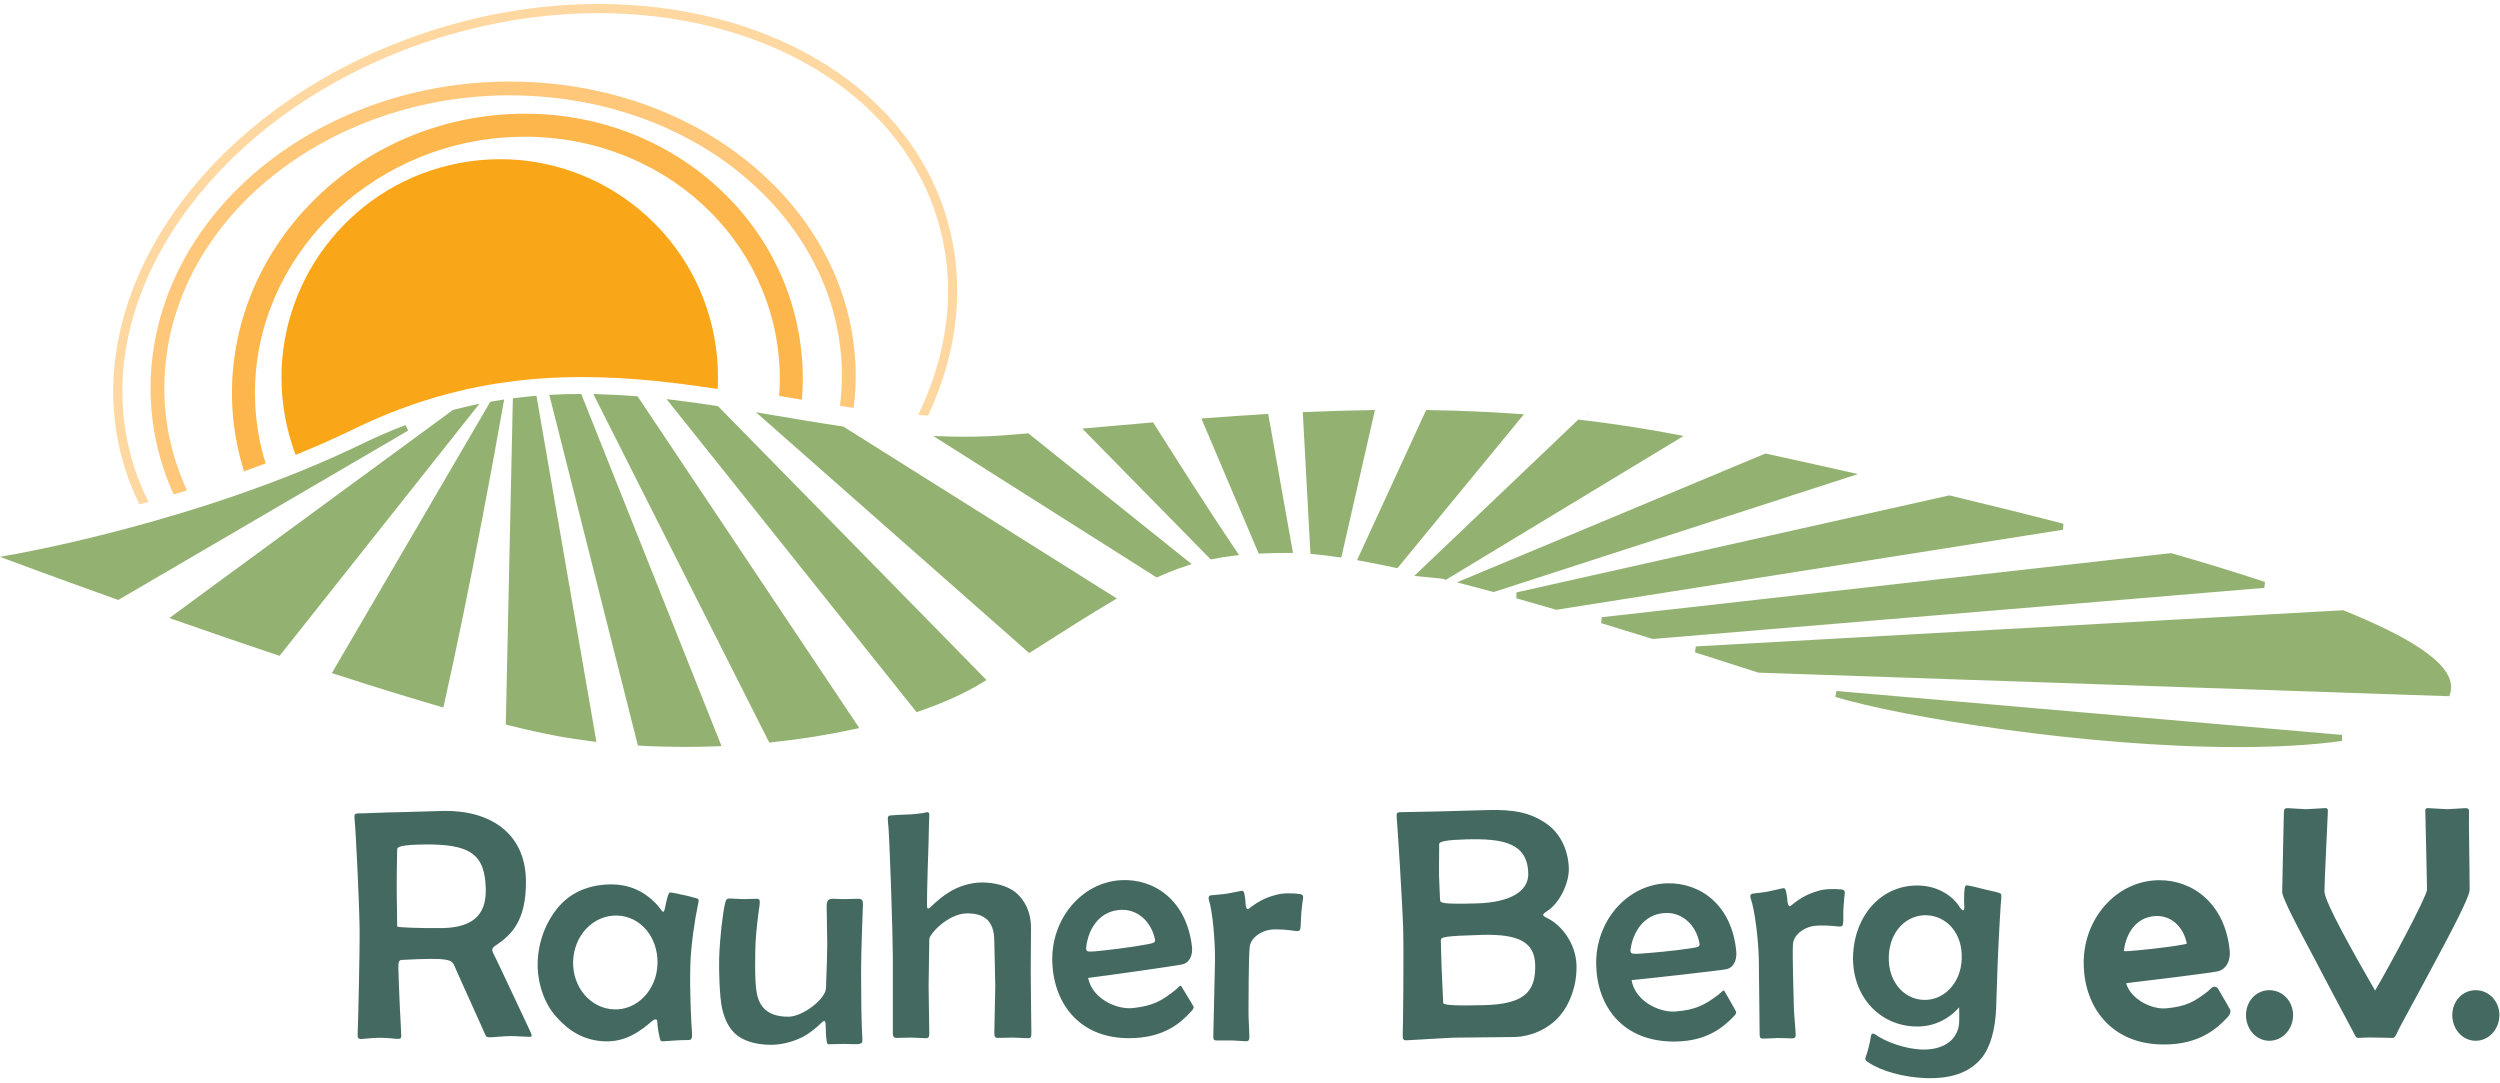
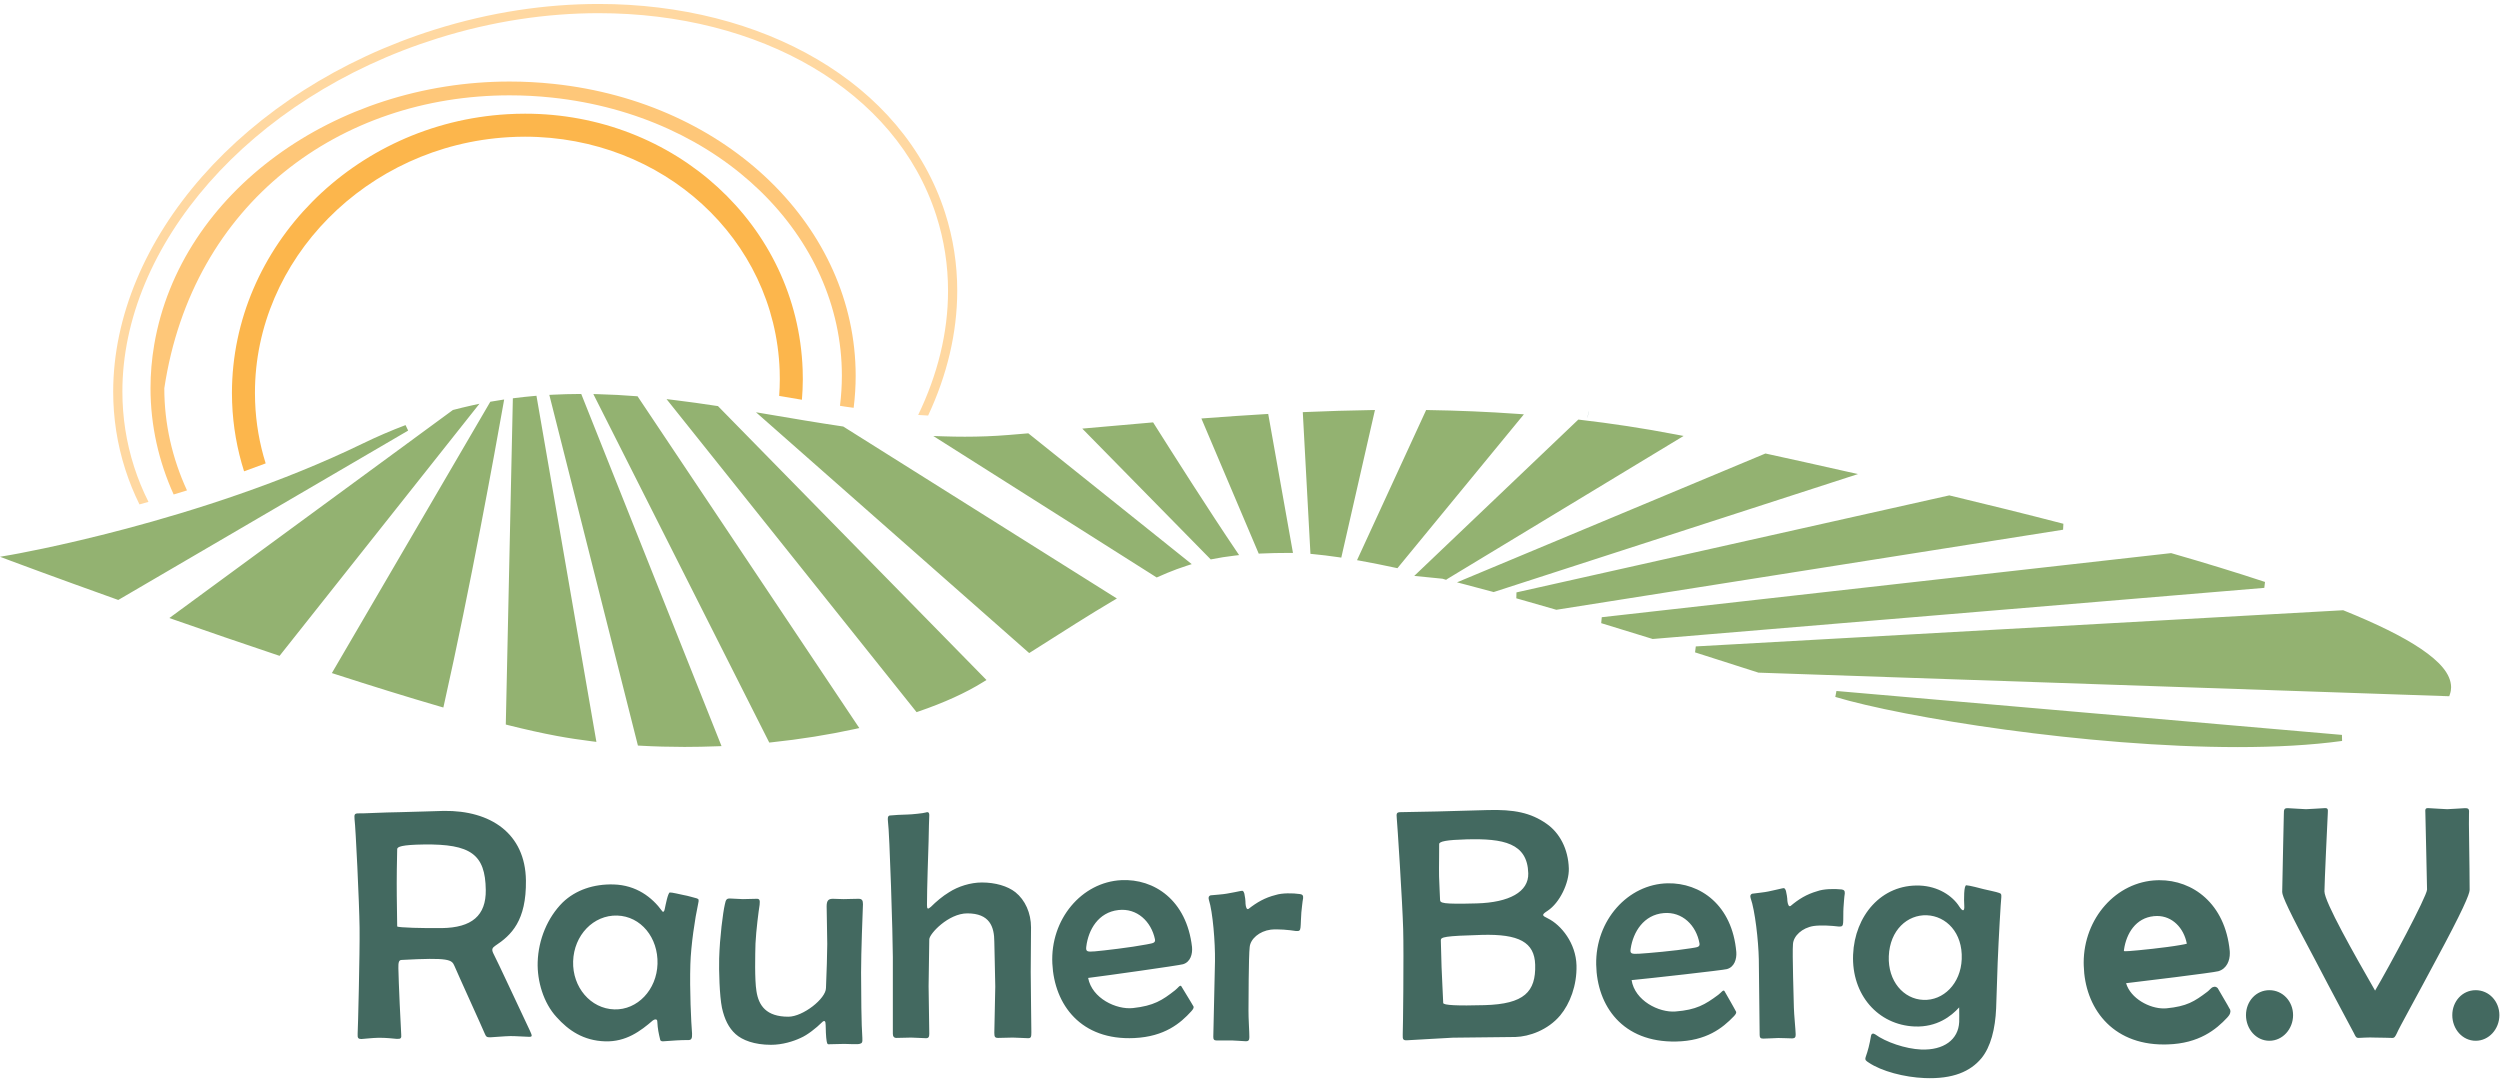
<svg xmlns="http://www.w3.org/2000/svg" width="150" height="65" viewBox="0 0 1711 736" version="1.1" xml:space="preserve" style="fill-rule:evenodd;clip-rule:evenodd;stroke-linejoin:round;stroke-miterlimit:2;">
  <g transform="matrix(1,0,0,1,0,-2.371)">
    <g transform="matrix(4.167,0,0,4.167,0,0)">
-       <path d="M117.291,55.146C114.013,37.993 99.01,26.061 82.162,26.064C79.917,26.061 77.641,26.273 75.356,26.714C58.184,30.015 46.232,45.052 46.23,61.914C46.23,64.145 46.439,66.407 46.875,68.679C47.236,70.567 47.743,72.388 48.373,74.141L48.549,74.631L49.034,74.432C52.164,73.145 55.284,71.764 58.334,70.28C60.789,69.087 63.221,68.047 65.627,67.139C68.373,66.105 71.086,65.249 73.77,64.549C74.767,64.288 75.769,64.042 76.772,63.82C77.946,63.562 79.116,63.332 80.276,63.129C80.758,63.045 81.227,62.968 81.678,62.899C82.561,62.759 83.441,62.634 84.317,62.527C85.346,62.398 86.376,62.285 87.409,62.195C88.511,62.098 89.603,62.025 90.687,61.969C92.173,61.893 93.648,61.856 95.096,61.848C95.284,61.846 95.461,61.846 95.629,61.846C96.541,61.846 97.45,61.858 98.359,61.883C100.484,61.938 102.594,62.053 104.694,62.219C106.818,62.388 108.926,62.603 111.018,62.858C113.134,63.112 115.234,63.41 117.325,63.722L117.877,63.806L117.898,63.246C117.915,62.788 117.923,62.33 117.923,61.87C117.923,59.651 117.722,57.404 117.291,55.146Z" style="fill:rgb(250,166,25);fill-rule:nonzero;" />
-     </g>
+       </g>
    <g transform="matrix(4.167,0,0,4.167,0,0)">
      <path d="M131.83,60.641C130.968,36.831 110.749,18.574 86.233,18.59C85.27,18.59 84.302,18.618 83.329,18.676C58.072,20.15 38.115,40.397 38.094,64.459C38.094,64.977 38.106,65.496 38.124,66.018C38.267,69.961 38.951,73.748 40.087,77.329C41.265,76.908 42.448,76.474 43.634,76.025C42.628,72.807 42.026,69.411 41.9,65.882C41.883,65.404 41.874,64.93 41.874,64.459C41.853,42.562 60.186,23.804 83.549,22.448C84.451,22.396 85.346,22.368 86.233,22.368C108.881,22.385 127.279,39.131 128.054,60.778C128.07,61.254 128.078,61.728 128.078,62.2C128.08,63.122 128.035,64.036 127.973,64.946C129.22,65.157 130.468,65.367 131.709,65.574C131.798,64.458 131.857,63.336 131.858,62.2C131.858,61.685 131.849,61.164 131.83,60.643L131.83,60.641Z" style="fill:rgb(252,182,76);fill-rule:nonzero;" />
    </g>
    <g transform="matrix(4.167,0,0,4.167,0,0)">
-       <path d="M26.987,63.681C26.989,61.439 27.178,59.164 27.569,56.872C31.582,33.164 55.938,15.578 83.69,15.576L83.701,15.576C86.004,15.576 88.33,15.696 90.671,15.946C118.471,18.909 138.286,38.764 138.271,61.616C138.271,63.252 138.167,64.904 137.961,66.569C138.262,66.615 138.566,66.668 138.867,66.712C139.314,66.777 139.76,66.833 140.206,66.897C140.428,65.123 140.538,63.361 140.538,61.616C140.523,37.375 119.629,16.73 90.911,13.692C88.489,13.434 86.084,13.309 83.701,13.309C55.034,13.314 29.642,31.425 25.335,56.491C24.921,58.909 24.72,61.311 24.72,63.681C24.724,69.804 26.064,75.694 28.522,81.133C29.245,80.914 29.974,80.692 30.711,80.462C28.298,75.223 26.984,69.553 26.987,63.681Z" style="fill:rgb(254,199,121);fill-rule:nonzero;" />
+       <path d="M26.987,63.681C31.582,33.164 55.938,15.578 83.69,15.576L83.701,15.576C86.004,15.576 88.33,15.696 90.671,15.946C118.471,18.909 138.286,38.764 138.271,61.616C138.271,63.252 138.167,64.904 137.961,66.569C138.262,66.615 138.566,66.668 138.867,66.712C139.314,66.777 139.76,66.833 140.206,66.897C140.428,65.123 140.538,63.361 140.538,61.616C140.523,37.375 119.629,16.73 90.911,13.692C88.489,13.434 86.084,13.309 83.701,13.309C55.034,13.314 29.642,31.425 25.335,56.491C24.921,58.909 24.72,61.311 24.72,63.681C24.724,69.804 26.064,75.694 28.522,81.133C29.245,80.914 29.974,80.692 30.711,80.462C28.298,75.223 26.984,69.553 26.987,63.681Z" style="fill:rgb(254,199,121);fill-rule:nonzero;" />
    </g>
    <g transform="matrix(4.167,0,0,4.167,0,0)">
      <path d="M155.22,34.858C148.302,13.393 125.146,0.565 98.327,0.569C89.626,0.569 80.527,1.917 71.45,4.762C39.886,14.662 18.615,39.478 18.59,64.241C18.59,68.55 19.238,72.851 20.592,77.059C21.229,79.034 22.005,80.936 22.907,82.762C23.395,82.626 23.888,82.487 24.386,82.346C23.461,80.507 22.671,78.59 22.031,76.597C20.727,72.54 20.102,68.397 20.102,64.241C20.078,40.38 40.81,15.94 71.9,6.206C80.835,3.404 89.782,2.08 98.327,2.081C124.708,2.084 147.158,14.681 153.779,35.319C155.084,39.377 155.708,43.52 155.708,47.675C155.716,54.549 153.991,61.468 150.803,68.07C151.348,68.11 151.892,68.136 152.437,68.168C155.537,61.552 157.213,54.611 157.22,47.675C157.22,43.368 156.572,39.067 155.22,34.858Z" style="fill:rgb(255,216,161);fill-rule:nonzero;" />
    </g>
    <g transform="matrix(4.167,0,0,4.167,0,0)">
      <path d="M406.614,162.547C404.434,162.547 402.771,164.363 402.771,166.647C402.771,168.93 404.434,170.856 406.614,170.856C408.793,170.856 410.505,168.93 410.505,166.647C410.505,164.363 408.793,162.547 406.614,162.547ZM405.514,133.645C405.566,132.82 405.514,132.652 404.856,132.652C404.521,132.652 402.476,132.82 401.932,132.82C401.384,132.82 399.237,132.652 398.959,132.652C398.349,132.602 398.295,132.764 398.349,133.485C398.349,134.029 398.625,144.992 398.625,146.035C398.566,147.195 392.458,158.596 390.09,162.619C386.675,156.666 381.772,148.024 381.772,146.317C381.772,145.1 382.271,134.469 382.324,133.485C382.38,132.764 382.324,132.602 381.721,132.652C381.443,132.652 379.291,132.82 378.745,132.82C378.192,132.82 376.157,132.652 375.761,132.652C375.165,132.652 375.104,132.82 375.104,133.645C375.104,134.195 374.89,142.678 374.835,146.422C374.835,147.084 375.88,149.451 380.233,157.553C383.094,163.059 386.399,169.17 386.616,169.611C386.893,170.164 386.947,170.387 387.395,170.387C387.667,170.387 388.993,170.272 390.09,170.332C391.194,170.332 392.516,170.387 392.788,170.387C393.289,170.442 393.397,170.164 393.673,169.611C393.944,168.899 397.142,163.166 400.063,157.658C404.521,149.401 405.62,146.754 405.62,146.094C405.62,142.24 405.451,134.195 405.514,133.645ZM372.729,162.547C370.551,162.547 368.887,164.363 368.887,166.647C368.887,168.93 370.551,170.856 372.729,170.856C374.907,170.856 376.622,168.93 376.622,166.647C376.622,164.363 374.907,162.547 372.729,162.547ZM348.827,156.127L348.831,156.127C348.831,156.069 348.838,155.978 348.858,155.862C349.231,153.261 350.774,150.668 353.778,150.389L353.731,149.893L353.789,150.389C353.95,150.37 354.116,150.362 354.284,150.362C356.778,150.36 358.663,152.303 359.166,154.884C359.168,154.893 359.169,154.902 359.17,154.912C359.169,154.912 359.167,154.912 359.166,154.913C359.034,154.976 358.627,155.03 358.124,155.129C355.697,155.565 351.087,156.027 349.706,156.122C349.465,156.135 349.266,156.146 349.112,156.146C348.982,156.146 348.886,156.14 348.827,156.127ZM365.314,164.053C365.119,163.726 364.386,162.481 364.304,162.318L364.276,162.265L364.239,162.221C364.141,162.091 363.921,161.971 363.731,161.98C363.289,162.024 363.185,162.234 363.015,162.367C362.862,162.521 362.707,162.68 362.541,162.804C360.403,164.417 359.168,165.201 355.822,165.528C355.687,165.539 355.542,165.545 355.395,165.545C353.047,165.561 349.945,163.931 349.193,161.399C350.886,161.208 354.21,160.802 357.313,160.407C360.798,159.958 363.848,159.567 364.346,159.432L364.346,159.433C365.761,159.016 366.245,157.63 366.232,156.475C366.234,156.351 366.229,156.23 366.22,156.111C365.466,148.286 360.113,144.461 354.663,144.485C354.535,144.485 354.407,144.486 354.277,144.492C347.578,144.715 342.23,150.745 342.23,158.034C342.23,158.198 342.234,158.361 342.241,158.525C342.417,165.334 346.771,171.465 355.363,171.465L355.416,171.465C355.621,171.465 355.827,171.461 356.038,171.454C361.164,171.3 363.973,169.021 365.81,167.044C366.053,166.757 366.306,166.508 366.335,166.031C366.338,165.876 366.283,165.686 366.166,165.545C366.132,165.503 365.608,164.493 365.314,164.053ZM315.902,164.141C312.634,164.014 310.055,161.053 310.222,156.953C310.4,152.649 313.306,150.117 316.472,150.242C319.637,150.373 322.376,153.084 322.199,157.444C322.041,161.492 319.17,164.281 315.902,164.141ZM328.36,146.578C327.953,146.404 326.254,146.078 325.787,145.951C325.332,145.83 323.476,145.336 322.955,145.317C322.542,145.303 322.551,147.639 322.618,148.682C322.675,149.619 322.363,149.658 321.828,148.854C320.659,146.99 318.276,145.49 315.321,145.365C308.995,145.11 304.62,150.334 304.357,156.715C304.088,163.303 308.459,168.264 314.468,168.51C318.11,168.654 320.469,166.832 321.778,165.375C321.79,166.309 321.807,167.246 321.784,167.77C321.657,170.67 319.245,172.444 315.517,172.291C312.972,172.188 309.7,171.065 307.98,169.799C307.623,169.574 307.36,169.668 307.294,170.084C307.226,170.547 307.029,171.473 306.91,171.936C306.783,172.401 306.602,173.065 306.425,173.524C306.253,174.039 306.504,174.156 306.91,174.432C309.028,175.865 312.784,176.85 316.102,176.981C320.771,177.174 323.631,175.887 325.429,173.731C326.961,171.875 327.71,168.893 327.852,165.518C327.923,163.651 328.044,159.449 328.103,158.049C328.261,154.11 328.614,147.99 328.702,147.27C328.714,146.852 328.722,146.695 328.36,146.578ZM302.456,146C301.262,145.869 299.497,145.904 298.463,146.291C296.713,146.791 295.425,147.596 294.104,148.707C293.79,148.924 293.624,148.408 293.566,147.889C293.558,147.367 293.43,146.647 293.327,146.229C293.155,145.819 293.108,145.719 292.687,145.83C292.384,145.891 291.036,146.223 290.423,146.338C289.953,146.455 288.19,146.641 287.78,146.703C287.471,146.815 287.422,147.076 287.533,147.438C288.244,149.445 288.809,154.373 288.873,157.486C288.887,158.266 288.999,169.27 289.01,169.891C289.017,170.309 289.129,170.508 289.596,170.502C290.53,170.49 291.411,170.412 292.084,170.402C292.758,170.389 293.798,170.473 294.373,170.467C294.833,170.449 294.937,170.244 294.927,169.777C294.916,169.1 294.654,166.51 294.631,165.416C294.615,164.33 294.351,156.444 294.483,154.986C294.561,153.633 295.986,152.309 297.853,152.01C299.045,151.834 300.86,151.953 301.958,152.09C302.527,152.129 302.68,152.024 302.721,151.5C302.769,151.139 302.732,149.578 302.78,149.004C302.819,148.545 302.895,147.184 302.992,146.67C303.033,146.199 302.824,146.049 302.456,146ZM277.688,155.666C275.205,156.076 270.592,156.483 269.193,156.561C267.897,156.633 267.686,156.535 267.832,155.701C268.242,152.996 269.956,150.158 273.269,149.885C276.323,149.623 278.604,151.912 279.129,154.863C279.243,155.531 278.621,155.496 277.688,155.666ZM285.178,156.301C284.514,148.529 279.243,144.893 273.906,144.992C267.361,145.121 262.021,151.09 262.163,158.358C262.293,165.156 266.513,171.151 275.284,170.979C280.269,170.887 282.926,168.76 284.762,166.846C285.066,166.535 285.265,166.221 285.103,166.014C285.002,165.863 284.514,164.885 284.247,164.469C284.03,164.115 283.334,162.883 283.223,162.678C283.011,162.42 282.712,162.945 282.2,163.319C280.048,164.916 278.615,165.776 275.189,166.047C272.446,166.258 268.505,164.26 267.978,160.895C270.78,160.629 283.111,159.252 283.626,159.086C284.863,158.75 285.254,157.444 285.178,156.301ZM243.836,165.004C239.403,165.129 237.047,165.027 237.038,164.647C236.995,163.166 236.817,160.492 236.766,158.736C236.732,157.703 236.683,155.733 236.646,154.365C236.633,153.82 237.174,153.643 243.354,153.467C249.474,153.295 252.033,154.656 252.142,158.373C252.266,162.809 250.346,164.826 243.836,165.004ZM236.355,143.863C236.319,142.438 236.396,139.319 236.373,138.557C236.366,138.113 237.609,137.863 240.841,137.777C246.917,137.608 250.878,138.375 251.006,143.356C251.091,146.414 247.86,148.145 242.549,148.293C236.814,148.449 236.532,148.236 236.519,147.692C236.492,146.815 236.396,145.279 236.355,143.863ZM254.226,150.76C253.279,150.291 253.116,150.192 254.19,149.5C256.177,148.192 257.732,144.914 257.668,142.567C257.577,139.34 256.144,136.695 254.014,135.215C251.394,133.377 248.645,132.85 244.381,132.963C244.045,132.975 236.498,133.182 236.007,133.195C235.511,133.209 230.427,133.295 230.04,133.309C229.387,133.322 229.328,133.49 229.409,134.307C229.479,134.856 230.343,148.192 230.461,152.508C230.581,156.613 230.431,169.32 230.388,169.86C230.356,170.637 230.47,170.795 231.072,170.776C231.407,170.768 237.901,170.373 238.618,170.35C239.274,170.338 248.304,170.252 248.907,170.235C251.152,170.172 254.234,169.1 256.252,166.69C257.838,164.783 259.015,161.793 258.928,158.461C258.829,154.85 256.444,151.852 254.226,150.76ZM213.517,146.762C212.325,146.586 210.563,146.569 209.517,146.912C207.748,147.354 206.442,148.119 205.072,149.188C204.759,149.393 204.606,148.867 204.569,148.352C204.572,147.832 204.48,147.1 204.375,146.686C204.231,146.266 204.179,146.164 203.756,146.256C203.449,146.315 202.091,146.604 201.47,146.695C201.001,146.797 199.234,146.926 198.817,146.969C198.507,147.076 198.445,147.33 198.547,147.697C199.194,149.731 199.596,154.668 199.553,157.781C199.54,158.563 199.285,169.565 199.276,170.188C199.273,170.604 199.37,170.809 199.841,170.811C200.773,170.826 201.659,170.791 202.336,170.803C203.009,170.809 204.045,170.926 204.611,170.934C205.08,170.942 205.192,170.736 205.197,170.266C205.21,169.588 205.037,166.994 205.055,165.906C205.065,164.813 205.069,156.924 205.251,155.473C205.367,154.131 206.838,152.848 208.71,152.606C209.914,152.477 211.726,152.652 212.809,152.824C213.384,152.879 213.543,152.779 213.598,152.268C213.654,151.908 213.675,150.35 213.738,149.774C213.796,149.307 213.914,147.961 214.027,147.444C214.084,146.979 213.886,146.815 213.517,146.762ZM178.419,155.36C178.755,152.635 180.382,149.754 183.691,149.385C186.74,149.029 189.083,151.258 189.695,154.188C189.825,154.863 189.206,154.836 188.278,155.039C185.807,155.518 181.205,156.053 179.813,156.172C178.512,156.283 178.304,156.192 178.419,155.36ZM195.083,163.649C194.858,163.297 194.126,162.08 194.01,161.883C193.793,161.633 193.503,162.166 193.003,162.555C190.902,164.209 189.487,165.115 186.077,165.485C183.334,165.776 179.35,163.887 178.719,160.535C181.509,160.194 193.796,158.461 194.309,158.283C195.536,157.912 195.887,156.596 195.781,155.453C194.89,147.703 189.522,144.219 184.185,144.475C177.65,144.791 172.489,150.914 172.839,158.168C173.163,164.963 177.552,170.834 186.315,170.41C191.292,170.172 193.89,167.969 195.66,166.014C195.962,165.686 196.152,165.367 195.99,165.164C195.876,165.014 195.364,164.051 195.083,163.649ZM169.338,152.233C169.338,149.881 168.375,147.74 166.776,146.459C165.495,145.445 163.466,144.858 161.275,144.858C159.409,144.858 157.376,145.496 155.881,146.459C154.815,147.1 153.746,148.008 152.893,148.86C152.356,149.342 152.249,149.186 152.249,148.545C152.249,145.709 152.462,139.895 152.515,138.076C152.515,136.58 152.627,134.123 152.627,133.803C152.627,133.322 152.412,133.219 151.983,133.377C151.712,133.485 149.631,133.697 149.044,133.697C148.457,133.697 146.483,133.803 146.106,133.86C145.789,133.965 145.789,134.289 145.839,134.817C146.106,136.58 146.643,153.885 146.643,157.084L146.643,169.69C146.643,170.117 146.803,170.387 147.229,170.387C148.084,170.387 149.044,170.332 149.631,170.332C150.224,170.332 151.556,170.434 152.092,170.434C152.515,170.434 152.627,170.223 152.627,169.69C152.627,169.002 152.515,163.018 152.515,161.893C152.515,160.774 152.627,155.057 152.627,154.203C152.627,153.295 155.776,149.932 158.872,149.932C162.555,149.932 163.31,152.117 163.31,154.633C163.31,155.268 163.466,160.932 163.466,161.945C163.466,162.957 163.31,168.735 163.31,169.526C163.31,170.223 163.41,170.387 163.948,170.387C164.37,170.387 165.866,170.332 166.351,170.332C166.988,170.332 168.375,170.434 168.856,170.434C169.338,170.434 169.394,170.223 169.394,169.471C169.394,168.893 169.289,161.414 169.289,159.543C169.289,157.676 169.338,154.152 169.338,152.233ZM141.012,147.537C140.176,147.537 139.142,147.59 138.568,147.59C137.997,147.59 137.218,147.537 136.801,147.537C136.076,147.537 135.769,147.805 135.769,148.787C135.769,149.514 135.87,153.82 135.87,154.963C135.87,156.053 135.769,159.996 135.661,162.184C135.661,163.944 131.872,166.904 129.483,166.904C125.85,166.904 124.603,165.084 124.24,162.699C123.93,160.779 124.035,156.676 124.084,154.863C124.188,152.68 124.603,149.514 124.762,148.529C124.861,147.697 124.708,147.537 124.292,147.537C123.983,147.537 122.529,147.59 122.008,147.59C121.489,147.59 120.295,147.488 119.881,147.488C119.362,147.488 119.206,147.643 119.047,148.473C118.738,149.82 118.217,153.82 118.117,157.35C118.063,159.221 118.169,163.477 118.578,165.449C118.995,167.322 119.674,168.725 120.812,169.756C121.903,170.744 123.879,171.52 126.63,171.52C128.498,171.52 130.315,170.951 131.509,170.385C132.604,169.914 134.052,168.772 134.986,167.844C135.401,167.424 135.608,167.576 135.608,168.26C135.608,168.772 135.661,170.332 135.769,170.899C135.87,171.424 135.924,171.473 136.335,171.424C136.651,171.424 138.158,171.371 138.672,171.371C139.142,171.371 140.853,171.473 141.164,171.371C141.579,171.264 141.684,171.166 141.635,170.385C141.477,168.41 141.426,162.752 141.426,159.639C141.426,156.258 141.684,149.82 141.735,148.422C141.735,147.805 141.579,147.537 141.012,147.537ZM100.903,165.703C97.011,165.59 94.004,162.067 94.132,157.813C94.262,153.502 97.481,150.176 101.373,150.291C105.265,150.406 108.118,153.922 107.991,158.231C107.862,162.488 104.691,165.82 100.903,165.703ZM114.444,147.467C114.186,147.408 112.85,147.006 112.328,146.934C111.759,146.815 110.266,146.459 110.006,146.5C109.69,146.596 109.318,148.563 109.198,149.127C109.13,149.645 108.92,149.795 108.769,149.578C107.075,147.246 104.485,145.297 100.798,145.182C97.529,145.086 94.54,146.084 92.402,148.151C89.935,150.619 88.424,154.209 88.309,157.947C88.217,161.061 89.252,164.625 91.411,166.969C93.375,169.16 95.814,170.84 99.393,170.951C102.821,171.055 105.212,169.26 107.239,167.506C107.452,167.356 107.977,167.162 107.96,167.735C108.027,168.928 108.161,169.563 108.438,170.707C108.482,170.922 108.793,170.979 109.057,170.934C109.475,170.899 110.513,170.826 111.086,170.795C111.711,170.758 112.54,170.727 113.007,170.742C113.578,170.762 113.695,170.449 113.666,169.676C113.514,167.799 113.256,162.547 113.388,158.291C113.481,155.178 114.136,150.781 114.674,148.307C114.797,147.74 114.802,147.584 114.444,147.467ZM72.555,152.35C69.738,152.383 65.238,152.283 65.236,152.067C65.23,151.412 65.183,148.32 65.168,147.027C65.139,144.649 65.192,140.516 65.236,139.385C65.232,139.004 65.928,138.666 69.611,138.617C77.307,138.52 79.712,140.227 79.785,146.078C79.844,150.303 77.485,152.287 72.555,152.35ZM81.008,156.467C80.731,155.877 80.833,155.604 81.319,155.268C84.003,153.502 86.461,151.139 86.38,144.526C86.281,136.776 80.54,133.006 72.906,133.102C71.765,133.117 67.593,133.283 65.697,133.309C62.937,133.34 59.465,133.549 58.872,133.508C58.222,133.516 58.168,133.674 58.232,134.483C58.412,135.836 59.002,148.026 59.058,152.305C59.111,156.373 58.789,169.11 58.742,169.654C58.7,170.41 58.806,170.57 59.407,170.565C59.731,170.557 61.082,170.385 62.166,170.365C63.357,170.35 64.658,170.496 65.149,170.543C65.854,170.586 65.962,170.422 65.895,169.777C65.834,169.02 65.457,160.951 65.43,158.947C65.419,158.076 65.471,157.588 65.958,157.58C73.808,157.156 74.191,157.527 74.637,158.559C75.202,159.904 79.328,168.949 79.606,169.654C79.829,170.194 79.943,170.301 80.535,170.287C80.863,170.283 82.918,170.1 83.839,170.084C84.65,170.076 86.553,170.213 86.931,170.209C87.468,170.199 87.414,170.035 87.022,169.176C85.965,166.969 81.615,157.594 81.008,156.467Z" style="fill:rgb(67,105,96);fill-rule:nonzero;" />
    </g>
    <g transform="matrix(4.167,0,0,4.167,0,0)">
      <path d="M260.837,67.99L260.854,67.994L260.837,67.99Z" style="fill:rgb(114,152,151);fill-rule:nonzero;" />
    </g>
    <g transform="matrix(4.167,0,0,4.167,0,0)">
      <path d="M260.836,67.991L260.721,68.477L260.836,67.991ZM260.836,67.991L260.721,68.477L260.836,67.991ZM260.721,68.477L260.95,67.504L260.967,67.506L260.738,68.481L260.721,68.477Z" style="fill:rgb(114,152,151);fill-rule:nonzero;" />
    </g>
    <g transform="matrix(4.167,0,0,4.167,0,0)">
      <path d="M301.623,113.406L301.436,114.383C312.532,117.73 342.741,122.618 367.548,122.623C373.714,122.621 379.544,122.319 384.672,121.612L384.647,120.618L301.623,113.406ZM77.373,66.531C76.409,66.744 75.442,66.983 74.474,67.234L74.381,67.259L74.305,67.315L27.814,101.423L28.708,101.736C34.004,103.591 39.738,105.566 45.585,107.523L45.918,107.634L78.746,66.228L77.373,66.531ZM117.921,66.616L117.756,66.591C115.408,66.234 113.052,65.9 110.685,65.615L109.474,65.469L150.542,116.882L150.875,116.767C155,115.352 158.61,113.728 161.491,111.929L162.019,111.599L161.583,111.155L117.921,66.616ZM104.475,64.988C102.423,64.825 100.36,64.713 98.288,64.66L97.451,64.637L97.827,65.384L126.346,121.877L126.688,121.842C131.472,121.338 136.092,120.597 140.417,119.653L141.135,119.496L104.716,65.006L104.475,64.988ZM95.125,64.626C93.7,64.632 92.269,64.669 90.83,64.743L90.221,64.775L90.372,65.365L104.773,122.37L105.14,122.391C107.564,122.527 109.999,122.591 112.43,122.593C114.225,122.591 116.015,122.554 117.798,122.487L118.506,122.461L95.465,64.624L95.125,64.626ZM87.654,64.962C86.659,65.049 85.662,65.156 84.662,65.282L84.233,65.336L84.223,65.767L83.073,118.916L83.461,119.016C86.39,119.748 89.07,120.347 91.417,120.782C93.345,121.142 95.306,121.435 97.284,121.681L97.955,121.765L88.11,64.921L87.654,64.962ZM80.757,65.863L80.528,65.904L80.411,66.104L54.508,110.464L55.1,110.657C61.015,112.569 66.859,114.386 72.306,115.972L72.817,116.12L72.935,115.601C77.261,96.325 81.282,74.123 82.682,66.222L82.804,65.531L82.113,65.642C81.663,65.712 81.211,65.784 80.757,65.863ZM66.608,69.737C64.279,70.614 61.929,71.623 59.549,72.778C46.29,79.221 31.847,83.793 20.727,86.751C9.604,89.709 1.832,91.045 1.815,91.049L0,91.362L1.724,92.01C1.724,92.012 8.814,94.664 19.208,98.378L19.426,98.456L67.036,70.637L66.608,69.737ZM338.896,85.941C332.624,84.315 326.341,82.76 320.273,81.309L320.16,81.281L320.048,81.306L249.069,97.214L249.044,98.184C251.189,98.788 253.351,99.407 255.513,100.038L255.619,100.069L338.848,86.919L338.896,85.941ZM303.371,77.38C298.537,76.285 294.063,75.297 290.116,74.435L289.96,74.402L289.814,74.463L239.302,95.562L240.735,95.937C242.2,96.316 243.683,96.713 245.177,97.119L245.32,97.159L305.159,77.779L303.371,77.38ZM372.011,95.497C367.203,93.907 362.043,92.332 356.688,90.79L356.589,90.76L356.494,90.773L263.077,101.29L262.987,102.266C265.815,103.121 268.613,103.986 271.347,104.837L271.441,104.866L371.896,96.47L372.011,95.497ZM275.239,71.276C269.923,70.254 264.664,69.46 259.461,68.857L259.229,68.83L259.058,68.991L232.28,94.506L236.908,94.967L237.277,95.078L237.513,95.148L237.713,95.005L237.729,94.995L276.52,71.519L275.239,71.276ZM397.638,106.492C394.57,104.419 390.221,102.31 384.953,100.185L384.85,100.143L384.738,100.15L278.522,106.086L278.4,107.064C282.08,108.23 285.563,109.348 288.75,110.373L288.815,110.394L402.27,114.27L402.388,113.918C402.516,113.543 402.577,113.16 402.577,112.777C402.547,110.59 400.687,108.567 397.638,106.492ZM249.32,67.899C244.352,67.542 239.432,67.343 234.562,67.267L234.232,67.26L234.099,67.556L222.882,91.922L223.519,92.039C225.334,92.366 227.239,92.749 229.22,93.174L229.518,93.238L250.286,67.967L249.32,67.899ZM225.189,67.27C221.592,67.324 218.023,67.435 214.479,67.589L213.974,67.612L214.001,68.117L215.231,90.884L215.662,90.924C216.965,91.046 218.361,91.216 219.838,91.433L220.297,91.501L225.824,67.26L225.189,67.27ZM207.853,67.931C204.552,68.127 201.272,68.351 198.013,68.598L197.318,68.651L197.589,69.291L206.735,90.846L207.083,90.83C208.546,90.762 210.094,90.729 211.764,90.729L212.36,90.729L208.295,67.904L207.853,67.931ZM189.553,69.548L189.391,69.291L189.088,69.317C185.639,69.611 182.214,69.916 178.808,70.218L177.757,70.313L178.497,71.066L198.856,91.799L199.122,91.748C200.267,91.517 201.454,91.33 202.698,91.184L203.515,91.088L203.054,90.407C198.593,83.815 192.459,74.157 189.553,69.548ZM168.695,71.105C167.67,71.192 166.65,71.278 165.629,71.36C163.228,71.558 160.841,71.644 158.469,71.644C157.35,71.644 156.234,71.624 155.121,71.588L153.292,71.531L189.981,94.765L191.702,94.018C192.749,93.585 193.796,93.198 194.848,92.858L195.734,92.572L168.893,71.088L168.695,71.105ZM138.492,69.968L138.389,69.954C134.221,69.339 130.062,68.625 125.889,67.92L124.166,67.63L169.037,107.178L169.354,106.977C174.714,103.574 179.013,100.823 182.732,98.634L183.441,98.216L182.745,97.78L138.492,69.968Z" style="fill:rgb(147,178,113);fill-rule:nonzero;" />
    </g>
  </g>
</svg>